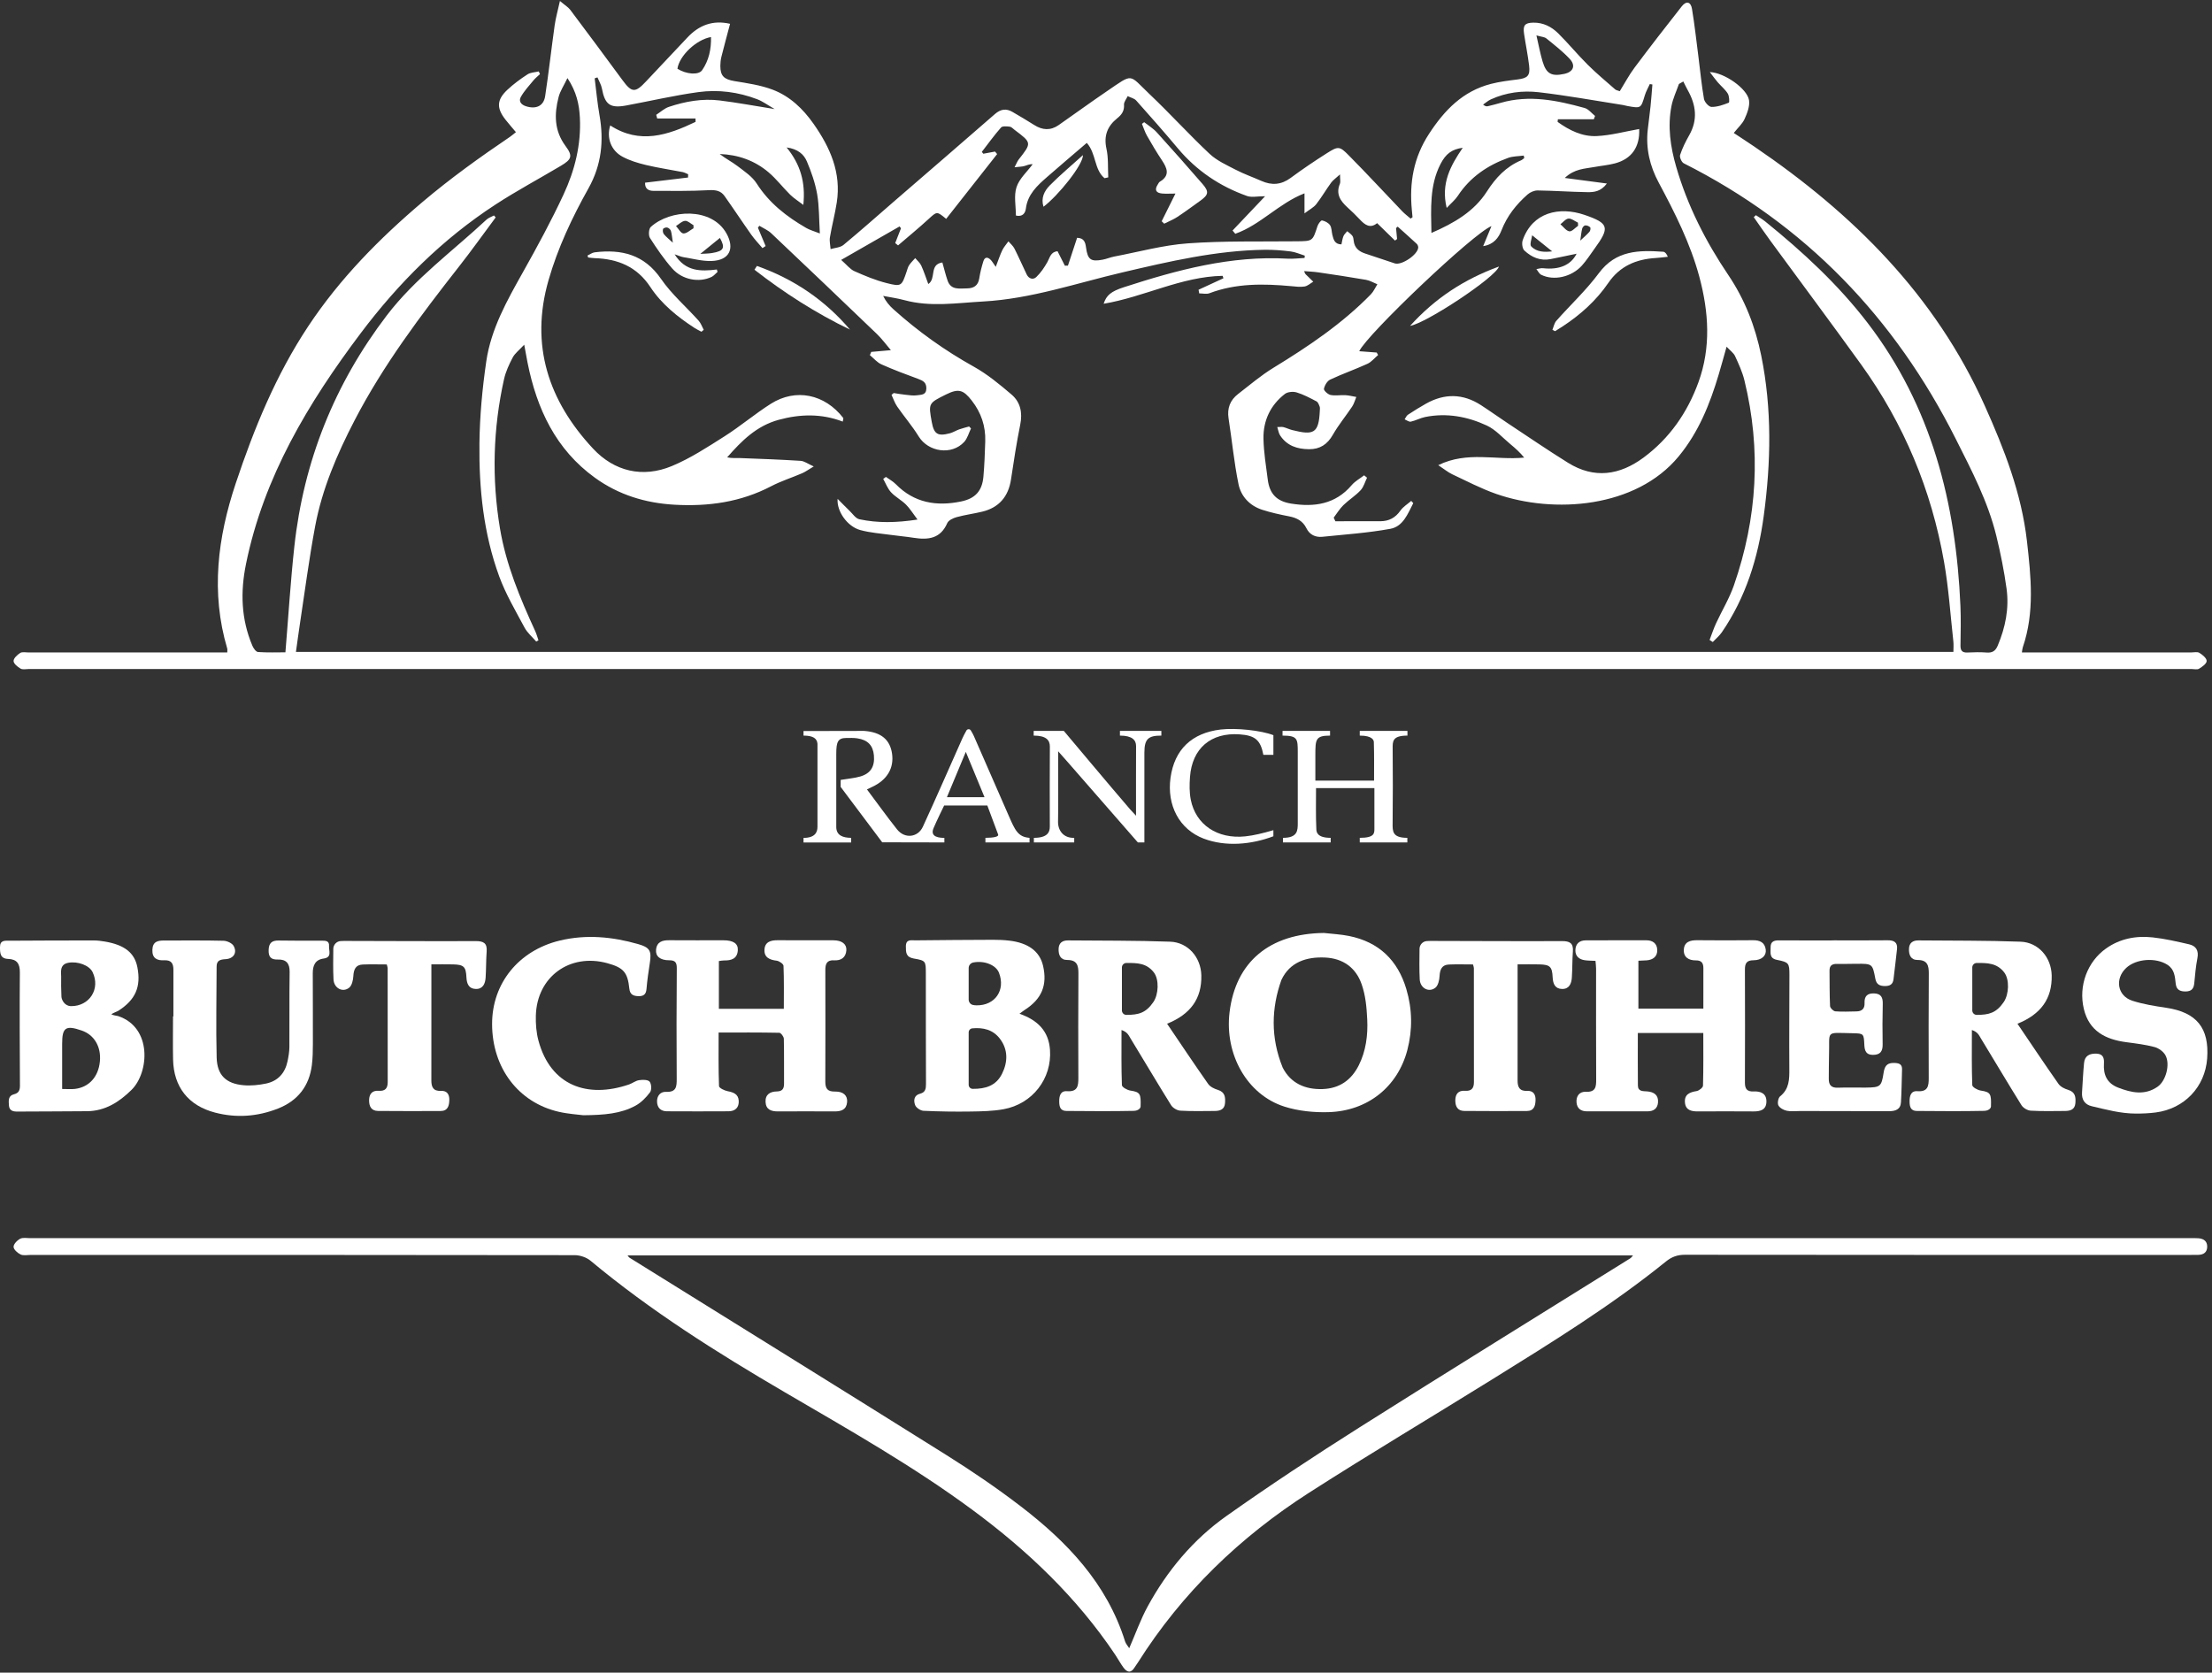
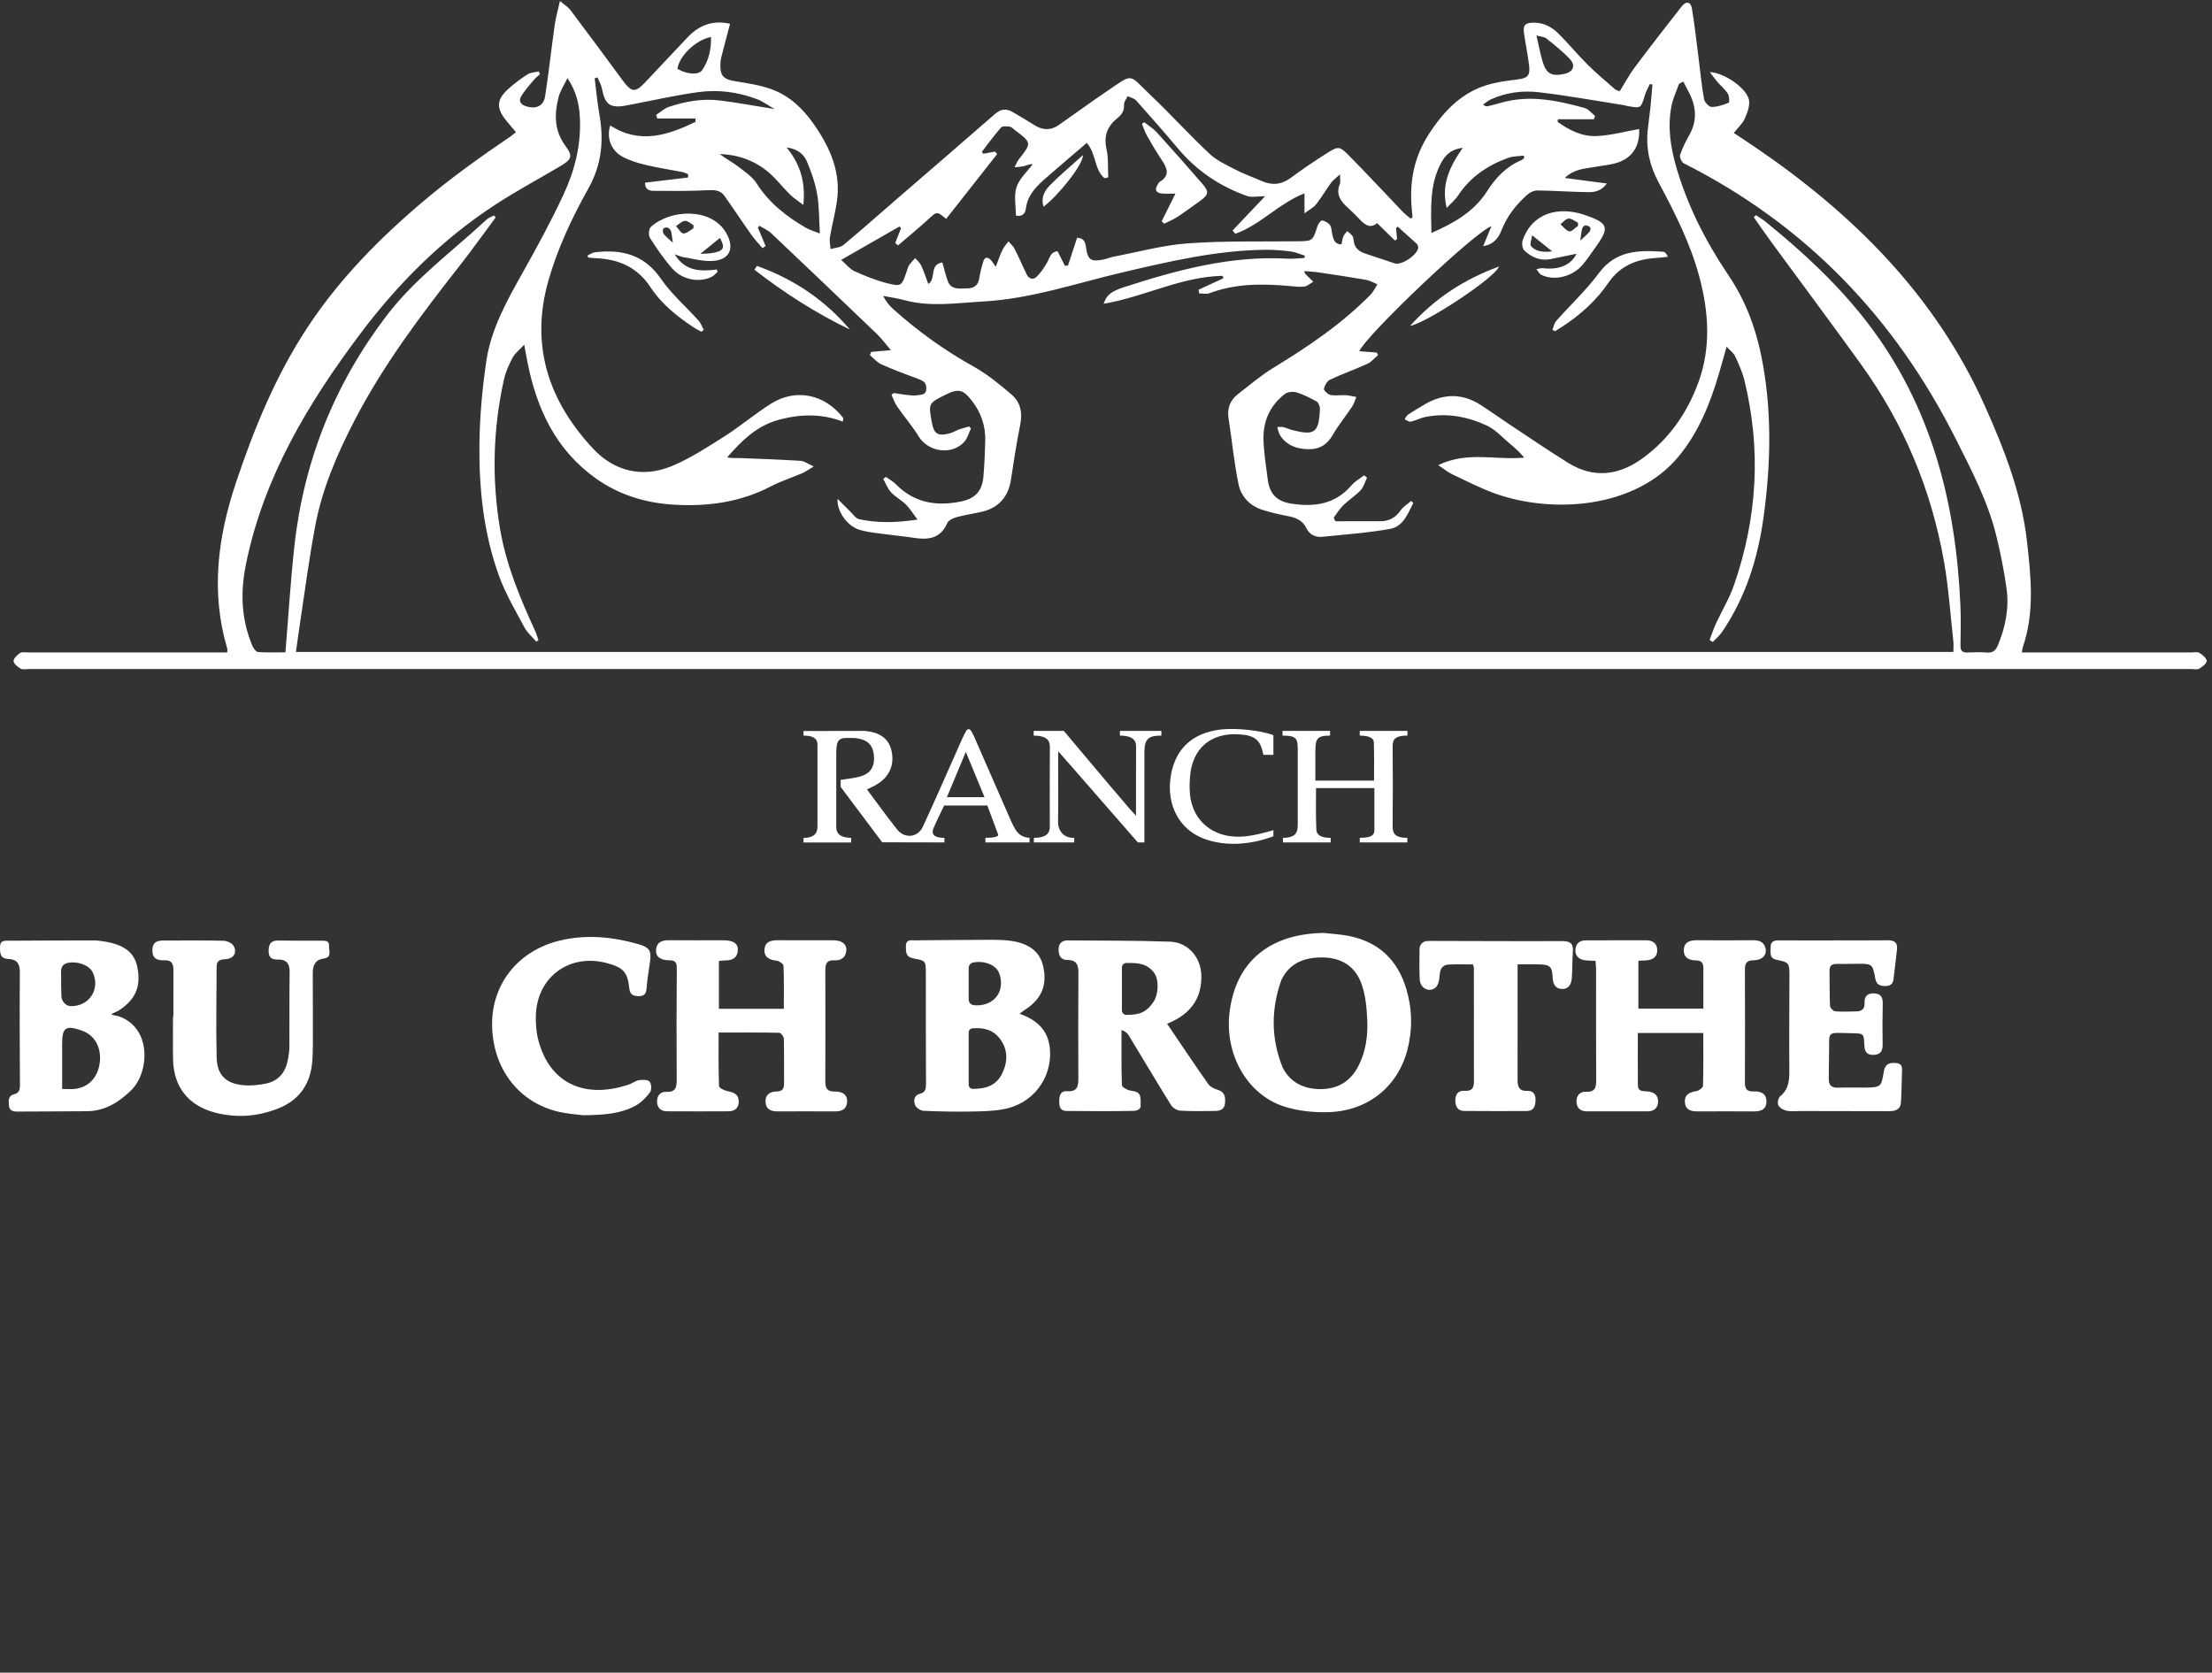
<svg xmlns="http://www.w3.org/2000/svg" width="1042" height="788" viewBox="0 0 1042 788" fill="none">
  <rect x="0" y="0" width="1042" height="788" fill="#333333" stroke="none" />
  <g clip-path="url(#clip0_1213_136)">
    <path d="M334.933 17.45C327.967 18.634 319.983 26.317 319.113 32.384C323.188 34.975 329.063 35.505 330.738 33.088C333.95 28.438 335.063 23.138 334.933 17.45ZM723.759 16.68C724.854 21.396 725.546 25.23 726.654 28.942C728.4 34.792 730.875 36.105 736.879 34.809C741.129 33.892 742.417 30.921 739.413 27.713C736.104 24.18 732.217 21.167 728.438 18.105C727.542 17.38 726.075 17.35 723.759 16.68ZM689.054 69.617C683.884 70.33 681.063 72.438 678.559 77.313C673.384 87.388 674.092 98.213 674.296 109.742C685.009 105.105 694.413 99.613 700.429 90.209C704.596 83.696 709.442 78.55 716.529 75.53C717.084 75.292 717.534 74.821 718.038 74.459C717.95 74.067 717.863 73.68 717.775 73.288C715.313 73.634 712.696 73.563 710.404 74.392C700.713 77.9 692.513 83.459 686.738 92.263C685.475 94.184 683.6 95.701 681.484 97.959C678.671 86.376 683.321 78.013 689.054 69.617ZM378.429 96.538C375.908 94.605 373.879 93.359 372.233 91.73C368.754 88.296 365.758 84.321 362.05 81.18C355.492 75.621 347.692 72.863 339.033 72.555C341.742 74.7 344.804 76.238 347.479 78.284C350.688 80.742 354.338 83.142 356.438 86.434C362.338 95.688 370.567 102.071 379.825 107.417C381.463 108.363 383.358 108.859 386.204 109.988C385.792 103.205 385.938 97.23 384.929 91.463C384.008 86.201 382.192 81.009 380.104 76.071C378.683 72.705 375.854 70.192 370.542 69.455C377.113 77.53 379.508 85.884 378.429 96.538ZM462.513 71.538C462.742 71.834 462.971 72.134 463.196 72.43C465.042 72.088 466.888 71.742 468.729 71.4C469.058 71.796 469.388 72.196 469.717 72.592C461.717 82.759 453.717 92.925 445.7 103.113C441.271 99.434 441.383 99.559 437.3 103.3C432.675 107.538 427.813 111.517 423.054 115.609C422.604 115.246 422.154 114.884 421.704 114.521C422.613 112.2 423.517 109.88 424.421 107.555C424.204 107.263 423.983 106.971 423.763 106.675C414.858 111.78 405.954 116.884 396.246 122.446C398.9 124.771 400.425 126.838 402.467 127.746C407.392 129.942 412.442 132.046 417.654 133.363C424.671 135.134 424.75 134.796 427.108 127.859C427.446 126.855 427.7 125.771 428.275 124.917C429.083 123.717 430.163 122.696 431.121 121.596C432.088 122.755 433.35 123.775 433.958 125.1C435.238 127.888 436.175 130.834 437.288 133.813C441.171 131.238 437.596 124.588 443.917 123.655C444.779 126.68 445.442 129.492 446.383 132.209C447.975 136.792 451.979 135.871 455.463 135.863C458.563 135.859 460.754 134.646 461.292 131.171C461.713 128.446 462.4 125.734 463.225 123.096C463.908 120.905 465.358 121.025 466.775 122.517C467.388 123.155 467.825 123.959 469.067 125.713C470.288 122.555 471.063 120.138 472.15 117.875C472.879 116.371 474.058 115.08 475.033 113.696C475.996 114.825 477.217 115.821 477.867 117.105C479.9 121.1 481.679 125.225 483.625 129.263C484.642 131.384 486.692 131.938 488.192 130.496C490.271 128.5 491.963 125.992 493.388 123.459C494.575 121.342 494.904 118.65 498.179 118.363C499.367 120.713 500.496 122.946 501.629 125.18C502.108 125.167 502.588 125.15 503.071 125.138C504.517 120.742 505.963 116.346 507.388 112.03C510.717 112.138 511.263 114.188 511.592 116.609C512.379 122.346 513.854 123.409 519.484 122.325C521.296 121.98 523.029 121.217 524.842 120.871C536.396 118.68 547.884 115.488 559.538 114.65C576.559 113.425 593.696 113.867 610.788 113.68C618.367 113.6 618.317 113.671 620.625 106.534C620.971 105.463 622.221 103.75 622.767 103.85C624.146 104.109 625.771 104.959 626.534 106.088C627.35 107.305 627.242 109.117 627.629 110.65C628.179 112.83 628.7 115.088 631.909 115.134C632.217 113.784 632.359 112.446 632.85 111.255C633.209 110.38 634.025 109.688 634.638 108.913C635.459 109.63 636.413 110.246 637.05 111.1C637.488 111.688 637.592 112.592 637.671 113.371C638.017 116.746 640.109 118.471 643.129 119.455C647.775 120.963 652.392 122.563 657.034 124.088C660.238 125.142 667.913 119.967 668.079 116.605C668.109 116.025 667.788 115.259 667.363 114.863C664.417 112.125 661.409 109.463 658.417 106.775C658.154 106.996 657.892 107.221 657.629 107.446C657.792 109.167 657.954 110.888 658.117 112.609C657.784 112.85 657.45 113.092 657.121 113.334C654.388 110.667 651.659 108 648.717 105.13C645.446 107.83 642.921 105.942 640.467 103.292C638.663 101.35 636.742 99.513 634.779 97.734C631.417 94.688 629.159 91.396 631.184 86.584C631.55 85.713 631.238 84.55 631.238 82.159C629.292 83.946 627.934 84.846 627.038 86.076C624.621 89.396 622.554 92.975 620.034 96.205C618.838 97.73 616.913 98.684 614.504 100.517V91.084C602.446 95.763 593.788 105.934 581.9 110.138C581.471 109.625 581.046 109.113 580.617 108.6C585.534 103.421 590.45 98.238 595.942 92.451C592.209 92.451 589.596 93.096 587.479 92.346C574.617 87.792 563.646 80.4 554.821 69.863C548.433 62.242 541.863 54.775 535.238 47.363C534.296 46.313 532.579 45.967 531.217 45.296C530.6 46.646 529.396 48.038 529.483 49.342C529.679 52.255 528.375 54.042 526.309 55.7C521.671 59.425 519.859 63.942 521.217 70.08C522.179 74.421 521.825 79.059 522.063 83.563C521.475 83.692 520.888 83.817 520.304 83.946C515.35 79.846 516.463 72.384 511.95 67.313C505.592 72.767 499.333 78.059 493.163 83.459C488.554 87.488 484.088 91.592 483.25 98.271C482.996 100.296 481.788 102.305 478.558 101.546C478.558 97.03 477.529 92.217 478.85 88.171C480.15 84.171 483.825 80.942 486.454 77.375C484.871 77.255 483.763 77.896 482.575 78.217C481.354 78.542 480.054 78.555 477.917 78.805C478.896 76.946 479.242 75.955 479.854 75.171C486.054 67.292 486.067 67.3 477.946 61.188C477.204 60.634 476.471 59.767 475.658 59.675C474.279 59.513 472.225 59.305 471.542 60.08C468.329 63.721 465.488 67.688 462.513 71.538ZM519.888 143.105C521.209 139.08 523.325 137.288 529.504 135.284C554.554 127.163 579.838 120.346 606.579 121.863C609.217 122.013 611.884 121.65 614.538 121.53C614.571 121.167 614.609 120.805 614.646 120.442C612.429 119.759 610.259 118.742 607.996 118.459C603.929 117.95 599.809 117.617 595.717 117.675C572.879 117.98 550.775 123.171 528.729 128.33C506.971 133.425 485.758 140.784 463.138 142.034C450.7 142.717 438.35 144.751 426 141.396C422.738 140.509 419.354 140.055 416.025 139.405C417.308 142.071 419 144.03 420.908 145.742C432.492 156.138 445.038 165.117 458.679 172.713C465.088 176.28 470.892 181.08 476.5 185.867C480.696 189.446 481.738 194.405 480.604 200.017C478.875 208.576 477.546 217.221 476.25 225.859C475.042 233.926 470.588 239.155 462.675 241.055C458.688 242.013 454.592 242.546 450.638 243.63C448.992 244.08 446.813 245.105 446.217 246.459C443.096 253.592 437.55 254.513 430.263 253.342C426.867 252.796 423.429 252.526 420.021 252.042C415.05 251.338 409.963 251.026 405.163 249.692C399.2 248.03 394.096 240.917 394.567 235.013C396.725 237.18 398.392 238.921 400.133 240.584C401.642 242.026 403.054 244.255 404.829 244.63C413.425 246.451 422.117 246.317 432.208 244.767C429.988 241.838 428.613 239.534 426.767 237.705C424.608 235.58 421.779 234.113 419.733 231.909C418.121 230.171 417.254 227.742 416.05 225.626C416.475 225.309 416.9 224.996 417.325 224.68C418.888 225.809 420.65 226.742 421.979 228.101C430.638 236.926 441.142 238.646 452.729 236.251C459.363 234.88 462.65 231.342 463.25 224.601C463.742 219.059 463.942 213.488 464.117 207.926C464.346 200.776 462.196 194.405 457.767 188.721C453.754 183.567 451.508 182.934 445.604 185.859C437.358 189.942 437.325 190.001 438.908 198.751C439.954 204.513 441.679 205.651 447.438 204.13C448.954 203.726 450.333 202.826 451.825 202.292C453.358 201.746 454.95 201.371 456.517 200.921C456.813 201.23 457.108 201.542 457.404 201.851C456.354 203.992 455.733 206.53 454.183 208.209C448.271 214.609 437.275 212.959 432.746 205.588C429.733 200.688 425.929 196.284 422.646 191.546C421.496 189.884 420.846 187.88 419.967 186.03C420.308 185.738 420.654 185.451 420.996 185.163C422.783 185.434 424.563 185.776 426.358 185.955C428.292 186.151 430.296 186.517 432.167 186.201C433.858 185.913 436.263 186.209 436.367 183.121C436.463 180.201 434.833 179.351 432.533 178.505C426.7 176.363 420.867 174.18 415.192 171.646C413.146 170.734 411.563 168.784 409.771 167.305C409.983 166.801 410.196 166.296 410.408 165.788C413.175 165.542 415.942 165.296 419.671 164.967C417.175 162.051 415.333 159.509 413.104 157.371C396.558 141.484 379.963 125.65 363.296 109.888C361.729 108.405 359.592 107.525 357.717 106.367C357.488 106.663 357.258 106.963 357.029 107.263C358.242 110.146 359.454 113.03 360.663 115.917C360.167 116.242 359.671 116.567 359.175 116.892C357.408 114.792 355.483 112.8 353.9 110.563C349.629 104.53 345.567 98.342 341.283 92.313C339.542 89.855 337.121 89.421 333.967 89.592C325.275 90.067 316.542 89.942 307.829 89.917C305.613 89.909 303.746 89.046 303.867 86.063C310.725 85.238 317.421 84.434 324.117 83.63C324.133 83.117 324.146 82.605 324.163 82.088C323.288 81.738 322.446 81.234 321.542 81.059C315.825 79.938 310.042 79.105 304.383 77.75C300.563 76.838 296.663 75.675 293.233 73.821C287.85 70.917 285.621 65.005 287.458 59.088C301.387 68.138 314.588 63.675 327.654 57.421C327.646 56.888 327.642 56.359 327.633 55.83H309.592C309.433 55.25 309.279 54.671 309.121 54.092C311.117 52.809 312.958 51.055 315.142 50.33C322.871 47.755 330.879 46.334 339.025 47.33C347.254 48.338 355.421 49.875 364.929 51.388C361.583 49.471 359.292 47.742 356.717 46.759C347.771 43.342 338.346 42.105 328.954 43.396C317.567 44.963 306.325 47.592 295.008 49.692C287.388 51.105 284.967 49.292 283.538 41.696C283.196 39.884 282.158 38.2 281.442 36.455C281.008 36.605 280.571 36.755 280.133 36.905C280.871 42.671 281.383 48.475 282.392 54.192C284.538 66.334 283.371 77.717 277.196 88.751C269.496 102.5 262.771 116.75 258.392 132.005C249.592 162.659 258.408 188.884 279.367 211.355C289.329 222.038 302.658 225.33 316.529 219.546C325.233 215.921 333.304 210.63 341.313 205.542C348.796 200.788 355.613 194.984 363.1 190.238C374.858 182.784 388.521 185.663 397.238 196.921C397.346 197.063 397.179 197.417 396.996 198.617C387.017 194.805 376.988 195.005 366.813 197.78C356.363 200.634 349.329 207.705 342.546 215.463C344.788 215.959 346.733 215.726 348.671 215.801C358.179 216.159 367.688 216.505 377.179 217.109C378.904 217.221 380.55 218.517 383.317 219.746C380.763 221.267 379.404 222.284 377.892 222.938C373.033 225.034 367.929 226.634 363.258 229.076C348.929 236.563 333.696 238.68 317.771 237.78C304.058 237.005 291.429 233.146 280.279 225.092C261.775 211.734 252.892 192.634 248.529 170.938C248.046 168.526 247.629 166.105 246.942 162.388C244.537 164.992 242.558 166.455 241.525 168.413C239.812 171.659 238.217 175.121 237.425 178.68C232.237 201.963 231.596 225.434 235.521 248.959C238.358 265.955 244.954 281.721 252.1 297.276C252.746 298.684 253.15 300.205 253.662 301.671C253.304 301.859 252.946 302.046 252.592 302.23C250.729 300.059 248.412 298.13 247.096 295.663C242.862 287.742 238.225 279.909 235.154 271.526C227.783 251.384 225.6 230.226 225.846 208.946C225.996 196.009 227.204 183.001 229.079 170.188C231.312 154.896 238.879 141.53 246.362 128.192C253.092 116.2 259.679 104.08 265.475 91.617C270.754 80.267 273.812 68.134 273.158 55.409C272.842 49.23 271.608 43.25 267.3 36.788C265.579 40.396 263.858 42.925 263.137 45.717C261.054 53.788 261.037 61.555 266.425 68.809C269.937 73.538 269.287 75.088 264.217 78.109C253.971 84.205 243.429 89.842 233.446 96.342C208.504 112.584 187.704 133.325 169.883 157.021C145.179 189.871 124.267 224.63 115.887 265.671C113.179 278.942 113.587 291.717 118.887 304.213C119.396 305.409 120.583 307.109 121.554 307.176C126.096 307.492 130.671 307.317 134.45 307.317C135.871 290.201 136.871 273.813 138.65 257.509C143.05 217.213 157.596 180.859 182.2 148.605C195.517 131.155 213.292 118.292 229.167 103.48C230.125 102.588 231.508 102.155 232.692 101.509C232.962 101.817 233.233 102.121 233.5 102.425C227.754 110.15 222.167 118 216.225 125.571C198.129 148.638 180.508 172.03 166.967 198.163C158.775 213.967 151.762 230.309 148.467 247.876C145.612 263.101 143.633 278.488 141.292 293.805C140.625 298.18 140.05 302.567 139.408 307.113H920.184C920.184 305.309 920.334 303.734 920.163 302.196C918.775 289.692 917.95 277.084 915.78 264.713C909.83 230.821 896.888 199.701 876.73 171.738C862.625 152.18 848.2 132.85 833.95 113.396C831.275 109.75 828.734 106.005 826.134 102.305C826.471 101.996 826.813 101.684 827.15 101.375C828.63 102.367 830.196 103.25 831.575 104.367C849.263 118.667 865.95 134.105 879.792 152.155C909.88 191.392 921.409 236.955 923.492 285.476C923.759 291.696 923.596 297.938 923.521 304.167C923.496 306.521 924.35 307.521 926.788 307.405C929.83 307.255 932.9 307.201 935.934 307.421C938.605 307.617 940.034 306.605 941.063 304.167C944.692 295.563 946.484 286.609 945.23 277.384C944.088 269.005 942.409 260.667 940.4 252.446C936.446 236.238 928.721 221.534 921.288 206.755C892.584 149.684 850.484 105.813 793.159 76.934C792.13 76.413 791.1 74.038 791.446 72.98C792.509 69.75 794.067 66.642 795.75 63.667C799.855 56.43 798.959 49.463 795.063 42.53C794.305 41.175 793.65 39.767 792.95 38.384C792.263 38.775 791.575 39.167 790.888 39.559C789.692 43.005 788.084 46.367 787.384 49.909C785.467 59.621 786.896 69.246 789.6 78.58C794.909 96.917 803.492 113.775 814.146 129.563C821.984 141.171 826.88 153.88 829.659 167.538C834.767 192.667 834.246 217.884 830.834 243.109C828.175 262.751 822.417 281.376 811.071 297.913C809.909 299.605 808.25 300.951 806.825 302.459C806.325 302.134 805.83 301.813 805.33 301.492C806.334 298.884 807.196 296.217 808.363 293.684C811.13 287.684 814.634 281.955 816.792 275.751C827.796 244.088 829.734 211.851 821.738 179.192C820.775 175.259 819.046 171.471 817.334 167.771C816.638 166.263 815.038 165.171 813.342 163.342C811.921 168.346 810.825 172.409 809.621 176.438C805.467 190.342 800.196 203.58 790.746 215.034C770.68 239.359 731.975 242.184 704.8 232.684C697.704 230.201 690.963 226.671 684.138 223.459C682.071 222.488 680.267 220.963 677.513 219.142C691.213 212.417 704.704 216.917 717.992 215.58C716.013 213.121 713.813 211.167 711.55 209.296C707.884 206.271 704.579 202.43 700.4 200.484C691.271 196.234 681.475 194.413 671.35 196.455C669.042 196.921 666.892 198.142 664.588 198.646C663.734 198.83 662.65 197.951 661.671 197.559C662.179 196.821 662.534 195.851 663.229 195.392C665.984 193.571 668.796 191.826 671.675 190.205C680.425 185.267 689.121 185.367 697.604 190.846C701.834 193.58 705.925 196.53 710.121 199.309C719.604 205.584 728.992 212.009 738.642 218.017C750.963 225.688 762.959 223.909 774.213 215.58C786.496 206.484 794.892 194.338 800.071 180.109C806.055 163.684 804.946 146.976 800.505 130.413C796.292 114.713 788.996 100.28 781.363 86.03C777.171 78.213 775.23 69.988 776.196 61.138C776.596 57.45 777.129 53.78 777.513 50.092C777.867 46.667 778.1 43.234 778.388 39.809C777.98 39.738 777.571 39.671 777.167 39.6C776.367 41.38 775.363 43.092 774.813 44.942C772.98 51.055 773.042 51.08 766.767 49.975C765.988 49.838 765.225 49.58 764.442 49.459C751.246 47.4 738.092 44.988 724.834 43.45C717.196 42.567 709.45 43.542 702.267 46.834C700.954 47.434 699.838 48.455 698.629 49.284C699.604 50.063 700.25 50.18 700.838 50.042C702.896 49.555 704.946 49.025 706.975 48.438C720.417 44.55 733.484 47.292 746.438 50.867C748.288 51.38 749.742 53.33 751.375 54.617C751.184 55.134 750.992 55.655 750.804 56.175H733.863C733.821 56.592 733.779 57.009 733.738 57.425C739.225 61.375 745.354 64.434 752.175 64.105C758.875 63.775 765.504 61.95 772.163 60.78C772.55 69.221 768.625 74.909 760.684 76.988C757.496 77.821 754.163 78.1 750.913 78.701C746.454 79.525 741.679 79.488 737.117 83.834C744.163 84.763 750.229 85.567 756.95 86.455C754.1 90.271 750.85 90.576 747.759 90.525C739.942 90.4 732.134 89.834 724.321 89.725C722.734 89.705 720.809 90.55 719.588 91.621C714.275 96.305 709.954 101.709 707.321 108.467C705.963 111.95 703.738 115.163 698.667 115.959C700.067 112.588 701.225 109.788 702.579 106.525C694.225 109.73 643.829 157.646 640.296 165.463C643.088 165.676 645.804 165.884 648.521 166.088C648.742 166.48 648.959 166.867 649.175 167.259C647.513 168.663 646.059 170.517 644.15 171.392C638.379 174.034 632.35 176.13 626.609 178.83C625.192 179.496 623.988 181.559 623.667 183.176C623.513 183.955 625.513 185.813 626.763 186.071C629.004 186.538 631.421 186.042 633.754 186.171C635.484 186.271 637.196 186.721 638.917 187.017C638.279 188.526 637.859 190.18 636.967 191.521C633.992 196.001 630.517 200.176 627.863 204.83C625.275 209.363 621.792 211.659 616.667 211.626C611.075 211.592 606.179 210.001 602.979 205.063C602.329 204.063 602.179 202.734 601.679 201.188C603.029 201.188 603.85 201.03 604.584 201.221C605.984 201.584 607.304 202.246 608.709 202.601C618.796 205.163 621.254 204.192 621.717 193.526C621.746 192.863 621.871 192.134 621.646 191.551C621.304 190.655 620.896 189.476 620.163 189.092C617.125 187.505 614.05 185.851 610.792 184.867C609.129 184.367 606.554 184.592 605.254 185.601C598.446 190.876 595.021 198.167 595.179 206.676C595.304 213.134 596.388 219.588 597.213 226.026C598.067 232.663 601.438 236.167 608.171 237.246C619.071 238.992 629.046 237.609 636.754 228.534C638.329 226.68 640.634 225.446 642.6 223.926C643.054 224.301 643.513 224.68 643.967 225.059C642.984 227.055 642.388 229.417 640.934 230.971C638.509 233.559 635.392 235.484 632.838 237.971C631.075 239.692 629.771 241.888 628.259 243.871C628.521 244.434 628.788 245.001 629.05 245.567C636.134 245.567 643.217 245.596 650.3 245.555C654.275 245.534 657.329 243.934 659.684 240.555C660.954 238.73 663.059 237.484 664.788 235.976C665.104 236.334 665.421 236.688 665.738 237.042C663.179 242.001 660.988 248.034 654.925 249.138C644.396 251.059 633.646 251.792 622.971 252.884C619.692 253.221 616.938 251.967 615.409 248.851C613.725 245.421 610.871 243.959 607.263 243.259C602.979 242.426 598.688 241.488 594.546 240.146C588.696 238.251 584.609 233.855 583.425 228.121C581.325 217.905 580.354 207.463 578.742 197.142C577.983 192.301 579.488 188.488 583.259 185.588C588.717 181.384 593.996 176.859 599.85 173.284C616.3 163.226 632.225 152.538 645.759 138.667C647.046 137.346 647.817 135.517 648.829 133.925C647.054 133.209 645.338 132.155 643.492 131.834C636.063 130.538 628.596 129.43 621.134 128.33C618.896 128 616.625 127.917 614.367 127.721C614.634 128.955 615.125 129.296 615.559 129.709C616.596 130.692 617.604 131.705 618.629 132.705C617.271 133.496 615.984 134.734 614.534 134.971C612.484 135.309 610.304 135 608.196 134.809C595.171 133.613 582.254 133.409 569.725 138.146C568.313 138.68 566.521 138.217 564.909 138.217C564.804 137.646 564.704 137.075 564.6 136.5C568.509 134.7 572.417 132.9 576.321 131.096C576.196 130.713 576.071 130.33 575.942 129.946C556.492 130.305 538.992 139.892 519.888 143.105ZM952.442 307.371H957.334C982.271 307.371 1007.21 307.371 1032.15 307.376C1033.47 307.38 1035.08 306.963 1036.05 307.563C1037.53 308.463 1039.5 310.092 1039.49 311.396C1039.48 312.655 1037.38 314.146 1035.89 315.046C1035.02 315.58 1033.56 315.18 1032.37 315.18H13.625C12.3 315.18 10.721 315.576 9.712 315.001C8.3 314.196 6.425 312.667 6.4 311.413C6.371 310.134 8.137 308.492 9.508 307.621C10.471 307.009 12.083 307.38 13.408 307.38C42.987 307.371 72.571 307.371 102.15 307.371H107.058C107.058 306.496 107.175 305.98 107.042 305.534C99.212 279.159 102.55 253.18 111.017 227.805C119.654 201.909 129.979 176.659 145.2 153.705C160.067 131.275 178.658 112.421 199.125 95.08C212.221 83.984 226.071 74.059 240.225 64.471C241.092 63.88 241.879 63.171 243.033 62.259C241.367 60.267 239.742 58.417 238.208 56.488C233.821 50.959 233.933 47.034 239.054 42.259C241.942 39.567 245.171 37.188 248.487 35.038C249.942 34.096 251.996 34.084 253.779 33.65C253.975 34.071 254.171 34.492 254.367 34.913C253.317 35.909 252.158 36.817 251.246 37.925C249.187 40.421 246.946 42.842 245.367 45.63C244.217 47.659 245.392 49.296 247.787 50.063C252.45 51.55 256.083 50 256.8 45.321C258.496 34.209 259.721 23.03 261.287 11.9C261.775 8.446 262.75 5.063 263.762 0.463C266.062 2.413 267.654 3.334 268.667 4.684C276.937 15.684 285.133 26.742 293.283 37.83C297.629 43.742 299.246 43.817 304.371 38.313C310.783 31.43 317.317 24.655 323.725 17.767C329.225 11.863 335.771 9.334 343.913 11.217C342.546 16.375 341.138 21.534 339.838 26.721C339.488 28.121 339.329 29.6 339.325 31.042C339.317 35.846 341.158 37.4 345.942 38.196C352.038 39.209 358.308 40.084 364.025 42.267C372.088 45.35 378.229 51.192 383.254 58.355C391.108 69.559 396.363 81.405 394.167 95.446C393.308 100.93 391.875 106.325 390.95 111.8C390.65 113.584 391.138 115.5 391.267 117.355C393.313 116.73 395.808 116.65 397.329 115.392C405.504 108.634 413.421 101.571 421.446 94.63C437.188 81.009 452.971 67.438 468.654 53.75C471.346 51.4 473.954 50.975 476.958 52.734C480.388 54.746 483.825 56.742 487.175 58.88C491.042 61.355 494.875 61.592 498.683 58.938C506.296 53.634 513.788 48.163 521.459 42.95C534.134 34.334 531.542 34.88 541.579 44.409C551.2 53.534 560.117 63.396 569.784 72.463C573.238 75.705 577.875 77.775 582.171 80.005C586.033 82.009 590.188 83.455 594.175 85.225C599.071 87.4 603.534 87.105 607.984 83.821C613.525 79.73 619.242 75.859 625.059 72.175C630.363 68.821 630.988 68.775 635.321 73.155C643.9 81.817 652.175 90.788 660.609 99.592C661.796 100.83 663.2 101.859 664.5 102.984C664.8 102.771 665.096 102.559 665.392 102.346C665.288 101.225 665.184 100.105 665.079 98.984C663.85 86.13 665.842 74.296 673.159 63.067C680.488 51.83 689.096 42.938 702.359 39.521C706.438 38.471 710.675 37.955 714.871 37.43C719.667 36.83 720.9 35.638 720.3 30.755C719.688 25.763 718.663 20.825 717.929 15.846C717.346 11.888 718.363 10.738 722.284 10.667C726.954 10.584 730.879 12.592 734.038 15.73C738.83 20.484 743.134 25.73 747.921 30.492C752.025 34.575 756.5 38.284 760.854 42.113C761.309 42.517 762.05 42.596 763.021 42.967C765.346 39.225 767.375 35.355 769.959 31.9C777.246 22.159 784.688 12.534 792.225 2.984C794.346 0.3 796.479 0.792 797.034 4.146C798.284 11.713 799.125 19.346 800.1 26.955C800.942 33.517 801.55 40.121 802.696 46.63C802.959 48.113 804.988 50.355 806.23 50.371C808.959 50.405 811.775 49.421 814.367 48.38C814.767 48.217 814.617 45.242 813.896 44.084C812.667 42.109 810.738 40.58 809.192 38.788C808.005 37.413 806.95 35.921 805.434 33.955C812.309 34.209 823.005 41.746 823.896 47.159C824.355 49.942 823.075 53.255 821.842 55.996C820.8 58.317 818.696 60.159 816.721 62.642C820.142 64.909 823.342 66.984 826.496 69.13C872.892 100.688 911.617 139.067 934.95 191.117C944.134 211.601 952.271 232.43 954.83 254.942C956.73 271.68 958.513 288.467 952.875 304.938C952.667 305.538 952.642 306.196 952.442 307.371Z" fill="white" />
-     <path d="M295.596 591.426C296.075 591.988 296.259 592.342 296.55 592.521C346.275 623.467 396.075 654.296 445.696 685.409C457.696 692.934 469.467 700.934 480.705 709.542C502.696 726.384 521.426 745.967 529.992 773.297C530.342 774.405 531.23 775.347 531.942 776.488C534.963 769.572 537.305 762.909 540.646 756.788C549.859 739.926 562.067 725.297 577.713 714.222C598.251 699.688 619.292 685.817 640.559 672.363C682.888 645.588 725.522 619.292 768.017 592.78C768.455 592.505 768.747 591.996 769.267 591.426H295.596ZM523.138 583.305H1031.31C1032.77 583.305 1034.23 583.234 1035.68 583.363C1038.07 583.571 1039.76 584.709 1039.74 587.334C1039.71 589.942 1038.11 591.092 1035.63 591.176C1034.31 591.221 1032.98 591.209 1031.66 591.209C952.33 591.213 873.009 591.234 793.688 591.138C790.13 591.134 787.459 592.13 784.73 594.338C759.001 615.146 730.884 632.467 702.851 649.884C674.159 667.713 645.113 684.984 616.684 703.217C584.151 724.08 556.763 750.397 536.013 783.263C535.517 784.047 534.934 784.776 534.451 785.563C532.717 788.405 530.88 787.867 529.217 785.601C527.813 783.68 526.688 781.563 525.359 779.584C507.28 752.58 484.134 730.567 458.134 711.359C430.034 690.601 399.667 673.442 369.588 655.846C337.746 637.221 306.592 617.613 278.167 593.934C276.25 592.338 273.213 591.326 270.696 591.321C185.271 591.188 99.846 591.213 14.425 591.209C12.834 591.209 11.021 591.621 9.713 591.001C8.279 590.317 6.425 588.676 6.396 587.413C6.363 586.121 8.083 584.342 9.479 583.596C10.733 582.921 12.584 583.309 14.175 583.309C183.829 583.305 353.484 583.305 523.138 583.305Z" fill="white" />
    <path d="M316.959 114.346C316.571 111.788 316.484 110.229 316.042 108.775C315.842 108.113 315.017 107.375 314.334 107.192C313.738 107.029 312.5 107.446 312.346 107.884C312.105 108.584 312.259 109.729 312.721 110.3C313.755 111.571 315.084 112.6 316.959 114.346ZM339.125 112.092C336.184 114.488 333.167 116.942 329.896 119.6C331.688 119.484 333.567 119.509 335.396 119.209C341.046 118.279 341.717 116.754 339.125 112.092ZM326.68 107.542C326.684 107.059 326.688 106.579 326.688 106.1C325.359 105.354 323.975 103.938 322.717 104.042C321.234 104.167 319.859 105.613 318.438 106.484C319.596 107.729 320.696 109.904 321.93 109.979C323.455 110.075 325.092 108.434 326.68 107.542ZM317.8 119.804C322.88 128.004 330.13 127.904 337.684 126.963C337.792 127.338 337.9 127.709 338.009 128.079C337.08 128.884 336.271 129.946 335.205 130.459C329.325 133.279 321.375 131.846 316.675 126.504C312.763 122.05 309.371 117.1 306.175 112.096C305.4 110.884 305.592 107.809 306.559 106.921C315.705 98.563 335.238 97.546 342.2 109.946C346.225 117.113 343.642 122.671 335.196 122.954C330.796 123.104 326.342 121.854 321.925 121.15C320.8 120.967 319.725 120.446 317.8 119.804Z" fill="white" />
    <path d="M744.413 113.354C746.209 111.659 747.596 110.504 748.763 109.163C749.171 108.692 749.388 107.434 749.076 107.096C748.555 106.525 747.53 106.142 746.746 106.184C746.23 106.213 745.476 107.054 745.321 107.659C744.913 109.263 744.776 110.934 744.413 113.354ZM721.738 110.846C721.551 112.517 720.471 115.192 721.296 116.063C723.98 118.884 727.771 118.809 731.176 118.421C728.242 116.071 725.28 113.692 721.738 110.846ZM743.384 106.371C743.363 105.875 743.342 105.384 743.321 104.888C741.838 104.192 740.305 102.871 738.884 102.979C737.546 103.079 736.326 104.692 735.059 105.642C736.451 106.829 737.721 108.725 739.267 108.979C740.463 109.179 741.996 107.317 743.384 106.371ZM742.676 119.521C738.592 120.371 734.501 121.275 730.392 122.071C725.559 123.013 721.442 121.184 718.071 118.017C717.105 117.109 716.801 114.592 717.284 113.196C721.913 99.9 734.613 97.221 746.363 101.217C758.063 105.2 758.355 107.225 751.121 117.175C749.176 119.85 747.384 122.667 745.184 125.113C740.292 130.55 731.884 132.4 726.001 129.438C725.038 128.954 724.48 127.679 723.734 126.771C724.796 126.621 725.888 126.246 726.921 126.363C734.521 127.217 740.076 124.842 742.676 119.521Z" fill="white" />
    <path d="M731.292 155.371C731.888 153.942 732.163 152.229 733.134 151.134C739.788 143.613 747.23 136.696 753.184 128.671C761.209 117.854 772.071 117.804 783.534 118.608C784.35 118.667 785.105 119.604 785.659 120.971C783.734 121.171 781.813 121.438 779.884 121.554C770.684 122.125 763.038 125.363 757.605 133.308C751.934 141.6 744.538 148.229 736.15 153.746C734.963 154.529 733.738 155.267 732.534 156.025C732.117 155.809 731.704 155.588 731.292 155.371Z" fill="white" />
    <path d="M276.755 120.379C277.888 119.859 278.98 119.009 280.155 118.867C292.809 117.338 303.472 119.892 311.367 131.363C316.334 138.588 323.205 144.496 329.113 151.092C330.176 152.275 330.713 153.929 331.492 155.363C331.138 155.675 330.784 155.984 330.43 156.292C329.363 155.713 328.251 155.2 327.234 154.542C319.172 149.296 311.663 143.275 306.363 135.225C300.009 125.579 291.001 121.963 280.063 121.613C279.063 121.579 278.063 121.417 277.063 121.313C276.959 121 276.859 120.688 276.755 120.379Z" fill="white" />
    <path d="M356.559 125.288C373.759 131.367 388.463 141.23 400.409 155.288C384.334 147.534 369.425 137.988 355.4 127.076C355.788 126.48 356.175 125.884 356.559 125.288Z" fill="white" />
    <path d="M664.238 153.526C676.088 140.463 689.672 131.576 706.109 125.567C704.505 130.688 671.809 152.272 664.238 153.526Z" fill="white" />
    <path d="M547.229 104.233C549.275 100.117 551.321 96 553.709 91.196C551.071 91.196 549.234 91.333 547.421 91.167C544.488 90.892 543.759 89.396 545.404 86.879C545.692 86.438 545.925 85.867 546.346 85.617C551.304 82.654 549.813 79.221 547.321 75.475C544.829 71.733 542.529 67.862 540.313 63.958C539.317 62.204 538.713 60.225 537.934 58.35C538.284 58.087 538.634 57.825 538.984 57.562C540.975 59.146 543.229 60.492 544.917 62.35C552.209 70.379 559.392 78.508 566.496 86.708C569.65 90.35 569.317 91.8 565.304 94.654C561.75 97.183 558.25 99.804 554.604 102.2C552.679 103.463 550.488 104.329 548.417 105.375C548.021 104.996 547.625 104.617 547.229 104.233Z" fill="white" />
    <path d="M510.147 73.067C510.247 77.572 498.572 92.088 491.559 97.397C490.259 93.33 491.955 89.938 494.505 87.359C499.276 82.53 504.513 78.163 510.147 73.067Z" fill="white" />
    <path d="M663.001 346.55V344.338H640.538C640.538 346.55 640.546 346.155 640.538 346.55C646.651 346.55 647.142 348.834 647.167 349.575C647.363 355.596 647.276 361.621 647.276 367.75H619.621C619.621 363.571 619.609 359.638 619.621 355.7C619.646 348.409 619.634 346.55 626.551 346.55C626.551 346.096 626.546 345.142 626.542 344.338H604.163V346.55C611.384 346.55 611.309 348.242 611.33 354.346C611.363 365.48 611.313 376.609 611.334 387.738C611.342 391.246 611.288 394.713 604.359 394.713C604.359 395.413 604.351 396.88 604.351 396.88H626.838V394.713C620.255 394.713 620.142 391.788 620.088 390.709C619.784 384.288 619.938 377.846 619.938 371.292H647.43C647.43 377.842 647.421 384.046 647.434 390.255C647.438 392.509 647.588 394.713 640.546 394.713H640.538V396.88H662.951V394.713C655.842 394.713 655.972 391.63 656.022 387.7C656.159 376.042 656.138 364.384 656.038 352.721C656.009 349.25 655.88 346.55 663.001 346.55Z" fill="white" />
    <path d="M446.063 375.559C449.05 368.392 451.842 361.7 454.963 354.221C458.054 361.709 460.829 368.434 463.771 375.559H446.063ZM484.979 394.713C479.513 394.317 478.129 391.063 475.113 384.159C469.658 371.667 464.213 359.171 458.729 346.692C458.375 345.888 457.921 345.125 457.329 344.125C456.854 343.325 455.683 343.35 455.238 344.171C454.467 345.588 453.858 346.688 453.35 347.834C447.138 361.729 441.096 375.696 434.717 389.513C432.417 394.5 426.233 395.342 422.579 390.738C417.725 384.629 413.175 378.275 408.392 371.892C409.438 371.392 410.146 371.05 410.858 370.717C417.933 367.417 421.238 361.825 420.196 354.929C419.238 348.554 415.179 344.925 407.063 344.338C397.654 344.338 387.913 344.371 378.512 344.4V346.55C383.187 346.55 384.871 347.979 385.087 350.409V385.521C385.083 386.859 385.087 388.196 385.083 389.529C385.075 392.109 383.937 394.713 378.512 394.746C378.512 395.088 378.504 396.446 378.512 396.909H400.946C400.946 396.909 400.921 395.038 400.925 394.713C397.092 394.667 394.054 393.621 393.937 389.779V355.217C393.937 349.434 394.704 347.679 398.696 347.663C400.412 347.659 402.163 347.579 403.85 347.838C408.804 348.588 411.254 351.188 411.671 355.884C412.138 361.113 410.146 364.404 405.196 365.825C402.454 366.613 399.55 366.829 396.008 367.421C396.025 369.071 396.008 370.725 396.008 370.725L415.579 396.817L444.863 396.879C444.863 396.879 444.879 395.221 444.863 394.734C442.733 394.713 437.954 394.492 439.742 390.192C441.058 387.017 444.758 379.475 444.758 379.475H465.096C465.096 379.475 468.604 388.775 470.208 393.184C470.517 394.121 468.283 394.713 464.196 394.713C464.2 395.784 464.2 396.879 464.2 396.879H484.983C484.983 396.3 484.963 395.15 484.979 394.713Z" fill="white" />
    <path d="M527.563 346.55C533.317 346.55 535.188 348.663 535.167 351.488C535.105 362.084 535.146 372.68 535.146 384.296C533.767 382.809 533.046 382.084 532.38 381.313C523.976 371.584 501.138 344.338 501.138 344.338H486.934C486.934 344.338 486.951 345.555 486.93 346.55C492.801 346.55 494.576 348.688 494.555 351.696C494.471 364.288 494.496 376.88 494.53 389.471C494.538 392.192 493.276 394.713 487.026 394.713V396.88H506.026V394.713C500.98 394.905 498.334 391.242 498.409 387.113C498.576 378.238 498.459 369.355 498.459 360.475V353.934C500.513 356.25 501.834 357.721 503.134 359.217C513.392 371.021 536.009 396.88 536.009 396.88H539.08C539.08 396.88 539.063 368.546 539.084 354.509C539.092 348.013 541.03 346.55 547.08 346.55V344.338H527.563C527.559 345.188 527.559 345.188 527.563 346.55Z" fill="white" />
    <path d="M575.034 343.684C561.388 345.301 553.247 353.122 551.401 366.388C549.588 379.393 555.543 390.718 567.005 395.076C577.384 399.022 589.497 397.897 599.851 393.976V391.101C595.03 392.518 590.58 393.605 586.589 394.022C573.43 395.384 563.272 388.509 560.934 376.751C560.251 373.301 560.305 369.618 560.564 366.08C561.534 352.568 570.422 345.009 583.93 345.963C591.284 346.48 593.809 348.659 595.13 355.618C596.651 355.613 598.168 355.613 599.855 355.613V346.347C594.089 344.101 582.159 342.838 575.034 343.684Z" fill="white" />
    <path d="M802.393 475.167C802.393 468.588 802.368 462.363 802.405 456.138C802.422 453.717 801.505 452.422 798.905 452.447C795.522 452.484 792.984 450.988 793.197 447.367C793.409 443.692 796.218 442.909 799.518 442.947C808.268 443.042 817.022 443.034 825.776 442.951C828.984 442.922 831.313 443.93 831.78 447.338C832.172 450.197 829.884 452.376 826.043 452.384C822.805 452.392 821.968 453.826 821.976 456.734C822.038 474.501 822.047 492.267 821.972 510.034C821.959 513.084 823.072 514.347 826.18 514.201C829.426 514.047 832.155 515.151 832.105 518.988C832.051 522.838 829.338 523.622 826.047 523.601C817.293 523.542 808.538 523.547 799.788 523.597C796.718 523.613 794.038 523.013 793.722 519.409C793.393 515.609 795.922 514.555 799.193 514.022C800.359 513.834 802.201 512.38 802.23 511.459C802.468 503.28 802.368 495.092 802.368 486.659H771.526C771.526 495.022 771.472 503.205 771.559 511.392C771.588 514.301 773.984 514.009 775.938 514.172C779.155 514.438 781.318 515.872 781.038 519.405C780.813 522.263 778.913 523.551 776.159 523.559C766.609 523.584 757.059 523.584 747.513 523.559C744.755 523.551 742.901 522.255 742.655 519.384C742.388 516.326 744.101 514.222 746.976 514.355C751.709 514.58 751.93 512.026 751.905 508.426C751.805 491.055 751.876 473.688 751.863 456.322C751.863 455.163 751.688 454.009 751.58 452.676C749.709 452.576 748.122 452.597 746.568 452.376C743.884 451.997 742.063 450.48 742.109 447.672C742.159 444.709 743.955 443.03 746.947 443.013C756.493 442.959 766.043 442.992 775.593 442.984C778.601 442.98 780.543 444.53 780.672 447.43C780.809 450.576 778.759 452.192 775.668 452.43C774.484 452.522 773.301 452.547 771.797 452.613V475.167H802.393Z" fill="white" />
    <path d="M338.642 452.755V475.276H369.234C369.234 468.422 369.359 461.705 369.084 455.005C369.05 454.118 367.059 452.735 365.85 452.589C362.546 452.185 359.93 451.08 360.117 447.41C360.309 443.705 363.096 442.918 366.388 442.951C375.138 443.035 383.888 442.955 392.642 442.989C396.555 443.005 398.892 444.755 398.692 447.68C398.455 451.089 396.2 452.605 393.005 452.414C389.442 452.197 388.784 454.126 388.792 457.064C388.83 474.56 388.846 492.055 388.78 509.551C388.767 512.83 389.792 514.322 393.371 514.247C397.325 514.164 399.334 516.189 399.042 519.255C398.7 522.855 396.221 523.614 393.1 523.597C384.217 523.547 375.334 523.551 366.45 523.593C363.296 523.61 360.8 522.751 360.63 519.151C360.459 515.568 362.834 514.235 365.988 514.189C368.663 514.147 369.355 512.751 369.338 510.401C369.292 503.376 369.413 496.347 369.234 489.326C369.209 488.343 367.867 486.572 367.109 486.555C357.721 486.364 348.33 486.43 338.517 486.43C338.517 495.064 338.392 503.38 338.705 511.68C338.738 512.56 341.259 513.785 342.771 514.072C345.505 514.597 347.78 515.435 347.984 518.514C348.2 521.726 346.38 523.518 343.192 523.539C333.513 523.605 323.834 523.58 314.155 523.539C311.305 523.53 309.646 521.914 309.517 519.143C309.388 516.36 311 514.26 313.734 514.38C318.588 514.593 318.804 511.985 318.775 508.205C318.642 490.843 318.692 473.476 318.813 456.114C318.829 453.368 318.021 452.385 315.213 452.393C310.963 452.405 308.742 450.497 309.046 447.422C309.417 443.655 312.05 442.926 315.321 442.955C323.805 443.026 332.292 442.972 340.775 442.98C345.455 442.989 347.767 444.518 347.563 447.697C347.305 451.693 344.505 452.535 341.105 452.476C340.346 452.464 339.584 452.643 338.642 452.755Z" fill="white" />
-     <path d="M929.076 476.018C929.076 477.176 930.014 478.126 931.172 478.122C936.968 478.114 940.372 477.222 943.901 472.063C946.376 468.443 946.676 461.405 944.109 458.105C940.68 453.688 936.226 453.626 931.164 453.672C930.009 453.684 929.076 454.622 929.076 455.772V476.018ZM950.359 482.297C957.018 492.118 963.247 501.468 969.705 510.655C970.655 512.009 972.597 512.947 974.272 513.451C977.676 514.484 977.859 516.959 977.643 519.73C977.414 522.655 975.326 523.372 972.88 523.389C967.443 523.43 961.997 523.568 956.58 523.247C955.059 523.155 953.051 521.959 952.243 520.659C945.73 510.214 939.48 499.597 933.064 489.088C932.172 487.63 931.684 486.226 928.889 485.251C928.889 495.097 928.764 502.697 929.072 511.226C929.101 512.151 931.53 513.539 932.997 513.764C937.739 514.489 938.072 515.289 937.872 521.409C937.58 522.726 935.959 523.314 934.755 523.339C924.155 523.568 913.547 523.455 902.939 523.384C900.101 523.368 899.572 521.439 899.543 519.043C899.505 516.359 900.093 513.843 903.209 514.072C908.114 514.434 908.576 511.714 908.559 507.955C908.493 491.522 908.476 475.088 908.589 458.651C908.614 454.809 907.934 452.247 903.293 452.255C900.084 452.259 899.155 449.809 899.255 446.988C899.355 444.18 901.084 443.013 903.714 443.038C919.751 443.184 935.797 443.055 951.818 443.638C960.234 443.943 966.305 451.03 966.489 459.534C966.726 470.459 961.422 477.83 950.359 482.297Z" fill="white" />
    <path d="M528.496 476.018C528.496 477.176 529.433 478.126 530.592 478.122C536.388 478.114 539.792 477.222 543.321 472.063C545.796 468.443 546.096 461.405 543.529 458.105C540.096 453.688 535.642 453.626 530.583 453.672C529.429 453.684 528.496 454.622 528.496 455.772V476.018ZM549.779 482.297C556.438 492.118 562.667 501.468 569.125 510.655C570.075 512.009 572.017 512.947 573.692 513.451C577.096 514.484 577.283 516.959 577.063 519.73C576.833 522.655 574.746 523.372 572.3 523.389C566.863 523.43 561.417 523.568 556 523.247C554.479 523.155 552.471 521.959 551.663 520.659C545.15 510.214 538.9 499.597 532.483 489.088C531.592 487.63 531.104 486.226 528.308 485.251C528.308 495.097 528.188 502.697 528.492 511.226C528.521 512.151 530.954 513.539 532.417 513.764C537.158 514.489 537.492 515.289 537.292 521.409C537 522.726 535.379 523.314 534.171 523.339C523.575 523.568 512.967 523.455 502.363 523.384C499.521 523.368 498.996 521.439 498.963 519.043C498.925 516.359 499.513 513.843 502.629 514.072C507.533 514.434 507.996 511.714 507.979 507.955C507.913 491.522 507.896 475.088 508.008 458.651C508.033 454.809 507.354 452.247 502.713 452.255C499.504 452.259 498.575 449.809 498.675 446.988C498.775 444.18 500.504 443.013 503.133 443.038C519.171 443.184 535.213 443.055 551.238 443.638C559.654 443.943 565.725 451.03 565.908 459.534C566.146 470.459 560.842 477.83 549.779 482.297Z" fill="white" />
    <path d="M28.938 469.496C28.996 471.088 30.479 473.971 33.446 474.001C42.154 474.088 47.417 465.863 43.613 457.967C42.084 454.788 36.579 452.721 32.088 453.592C27.909 454.409 28.846 458.267 28.808 460.121C28.738 463.209 28.808 465.959 28.938 469.496ZM29.275 513.03C31.854 513.03 33.588 513.201 35.283 513.001C41.954 512.209 46.363 507.301 47.054 500.055C47.713 493.155 44.425 487.551 38.525 485.505C30.938 482.876 29.263 484.026 29.275 491.809C29.284 498.788 29.275 505.763 29.275 513.03ZM52.429 477.826C53.325 478.388 55.117 478.509 55.6 478.671C71.792 484.034 70.258 505.284 61.959 513.455C56.142 519.184 49.542 523.421 41.021 523.501C30.021 523.605 19.025 523.601 8.025 523.671C5.908 523.688 4.342 523.088 4.196 520.684C4.063 518.542 3.796 516.213 6.592 515.521C8.854 514.963 9.4 513.605 9.392 511.455C9.308 493.692 9.204 475.926 9.354 458.163C9.388 454.03 8.008 451.917 3.85 451.759C0.079 451.617 -0.004 449.059 0 446.18C0.008 442.796 2.375 443.192 4.417 443.18C17.675 443.096 30.938 443.055 44.196 443.055C45.908 443.055 47.633 443.28 49.329 443.563C58.646 445.126 63.383 448.871 64.709 455.642C66.517 464.871 63.846 470.996 55.763 476.176C55.221 476.521 53.334 477.18 52.429 477.826Z" fill="white" />
    <path d="M644.055 480.201C643.763 474.434 643.296 469.022 641.401 463.622C638.659 455.814 632.592 451.501 624.217 451.105C615.405 450.689 607.559 453.264 603.617 461.672C598.925 474.801 598.446 488.764 604.238 502.972C608.013 510.364 614.846 513.368 623.092 513.068C631.009 512.78 636.567 508.843 640.063 501.897C643.417 495.234 644.43 487.751 644.055 480.201ZM623.655 439.53C627.596 439.984 631.596 440.164 635.471 440.947C649.53 443.78 658.442 452.347 662.488 465.997C665.301 475.484 665.455 485.101 662.959 494.659C658.442 511.955 644.321 523.41 625.821 523.947C618.921 524.147 611.642 523.426 605.101 521.355C587.48 515.768 576.813 496.751 579.2 476.914C582.063 453.151 598.038 439.814 623.655 439.53Z" fill="white" />
    <path d="M81.679 478.834C81.679 471.543 81.663 464.255 81.688 456.968C81.7 454.018 80.825 452.218 77.338 452.397C74.121 452.559 71.625 451.589 71.779 447.464C71.925 443.505 74.392 443.076 77.438 443.084C86.721 443.105 96.008 442.972 105.283 443.201C106.942 443.243 109.313 444.309 110.054 445.63C111.863 448.843 110.013 451.651 106.275 451.876C103.9 452.018 102.046 452.364 102.042 455.309C102.025 469.618 101.683 483.934 102.063 498.234C102.279 506.518 106.488 510.53 114.708 511.259C118.204 511.572 121.875 511.193 125.329 510.472C130.908 509.305 134.288 505.559 135.45 499.976C135.908 497.78 136.3 495.526 136.321 493.297C136.408 481.501 136.258 469.701 136.438 457.909C136.504 453.797 134.758 451.918 130.867 452.047C127.529 452.159 126.429 450.693 126.546 447.505C126.658 444.297 128.046 443.03 131.229 443.093C137.988 443.222 144.754 443.164 151.517 443.168C153.317 443.168 155.183 443.134 155 445.714C154.838 447.939 156.538 451.026 152.433 451.584C148.425 452.13 147.338 454.922 147.338 458.443C147.346 469.576 147.421 480.709 147.388 491.843C147.379 495.151 147.321 498.484 146.913 501.759C145.675 511.726 140.204 518.618 130.921 522.264C121.288 526.043 111.35 526.789 101.275 524.147C88.733 520.864 81.792 512.089 81.529 499.114C81.392 492.355 81.504 485.593 81.504 478.834H81.679Z" fill="white" />
    <path d="M863.776 443.014C872.263 443.014 880.755 443.076 889.238 442.98C892.184 442.947 893.943 443.934 893.634 447.064C893.163 451.809 892.493 456.534 891.976 461.276C891.701 463.801 890.209 464.559 887.888 464.539C885.472 464.518 883.918 463.784 883.413 461.105C882.076 453.993 881.997 454.005 874.472 454.051C871.422 454.068 868.372 454.168 865.322 454.105C863.051 454.059 861.801 454.872 861.83 457.297C861.901 462.864 861.809 468.439 862.08 473.993C862.126 474.893 863.638 476.376 864.563 476.451C867.855 476.73 871.184 476.522 874.497 476.485C877.088 476.455 878.447 475.201 878.33 472.547C878.188 469.422 879.551 467.901 882.788 468.005C886.122 468.109 886.98 469.901 886.905 472.926C886.755 479.289 886.722 485.655 886.851 492.018C886.918 495.343 885.663 496.96 882.272 496.964C879.018 496.972 878.355 494.968 878.23 492.289C877.984 486.935 877.951 486.851 872.676 486.764C859.443 486.539 862.022 485.21 861.588 497.426C861.463 501.001 861.547 504.585 861.48 508.164C861.43 511.097 862.588 512.543 865.743 512.426C870.113 512.26 874.497 512.447 878.872 512.376C885.755 512.268 886.284 512.068 887.334 505.222C887.893 501.58 889.488 500.585 892.805 500.785C894.918 500.91 896.055 501.614 895.988 503.826C895.826 508.993 895.797 514.164 895.48 519.322C895.276 522.73 892.801 523.501 889.83 523.493C875.909 523.447 861.984 523.435 848.059 523.414C845.934 523.41 843.747 523.726 841.713 523.297C840.222 522.985 838.368 521.985 837.734 520.747C837.197 519.693 837.651 517.222 838.559 516.489C842.88 513.014 842.93 508.46 842.893 503.564C842.784 488.847 842.93 474.13 842.938 459.414C842.938 453.722 842.697 453.326 837.047 452.201C833.301 451.455 834.13 448.739 834.076 446.322C834.017 443.68 835.551 443.001 837.918 443.018C846.538 443.08 855.155 443.043 863.776 443.043V443.014Z" fill="white" />
-     <path d="M985.334 521.143C982.047 520.372 980.551 518.038 980.776 514.647C981.084 510.022 981.28 505.384 981.73 500.776C982.068 497.305 984.397 496.263 987.638 496.388C990.888 496.513 991.243 498.73 991.097 501.072C990.763 506.434 992.58 510.368 997.813 512.393C1004.08 514.826 1010.38 516.155 1016.39 511.951C1020.34 509.193 1022.39 501.338 1020.06 497.13C1019.1 495.397 1016.89 493.793 1014.95 493.276C1010.63 492.126 1006.12 491.58 1001.66 490.992C991.851 489.701 984.113 485.801 981.618 475.28C979.043 464.417 983.28 453.055 992.118 446.817C998.73 442.151 1006.25 440.772 1014.06 441.613C1019.82 442.234 1025.53 443.567 1031.19 444.867C1034.51 445.63 1035.83 447.842 1035.12 451.451C1034.35 455.334 1034.03 459.313 1033.64 463.263C1033.39 465.784 1032.33 467.042 1029.63 467.088C1026.95 467.134 1025.24 466.309 1024.92 463.501C1024.53 460.08 1024.4 456.68 1020.95 454.48C1015.53 451.022 1006.32 451.613 1001.61 455.976C996.101 461.084 997.401 469.172 1004.48 471.459C1009.61 473.113 1015.03 473.963 1020.38 474.763C1034.73 476.901 1040.78 484.259 1039.72 498.668C1038.73 512.084 1028.98 522.347 1015.48 524.097C1012.33 524.505 1009.28 524.626 1006.1 524.622C998.963 524.613 992.13 522.738 985.334 521.143Z" fill="white" />
    <path d="M274.767 525.401C272.413 525.084 267.746 524.813 263.254 523.788C244.163 519.426 231.829 503.063 231.809 482.422C231.788 463.263 244.338 447.767 263.684 443.113C276.129 440.117 288.438 441.305 300.58 444.763C306.213 446.367 306.996 448.038 306.104 453.717C305.471 457.767 304.884 461.838 304.542 465.922C304.329 468.492 303.142 469.363 300.721 469.297C298.288 469.23 296.746 468.522 296.459 465.742C295.663 458.042 293.692 455.867 286.105 453.776C268.409 448.909 252.892 460.188 252.421 478.48C252.321 482.405 252.634 486.492 253.65 490.267C259.392 511.559 276.788 517.572 296.3 510.905C297.921 510.355 299.384 509.138 301.017 508.888C302.675 508.634 305.13 508.592 305.992 509.563C306.892 510.572 307.042 513.447 306.23 514.547C304.396 517.009 302.063 519.426 299.396 520.88C292.488 524.655 284.788 525.317 274.767 525.401Z" fill="white" />
    <path d="M714.892 454.318V477.972C714.897 488.313 714.926 498.655 714.884 508.997C714.872 512.122 715.767 514.109 719.417 513.926C722.288 513.78 723.422 515.613 723.347 518.259C723.272 520.98 722.622 523.401 719.205 523.413C709.388 523.443 699.572 523.48 689.759 523.38C686.551 523.351 685.501 521.13 685.555 518.251C685.609 515.38 687.03 513.676 689.992 513.888C693.105 514.113 694.33 512.788 694.322 509.763C694.284 491.868 694.305 473.968 694.292 456.068C694.292 455.688 694.122 455.313 693.884 454.359C690.188 454.359 686.376 454.238 682.576 454.393C679.234 454.53 678.313 456.684 678.138 459.793C678.03 461.713 677.48 464.276 676.155 465.326C673.096 467.743 669.005 465.555 668.788 461.401C668.542 456.676 668.646 451.93 668.692 447.018C668.713 445.092 670.197 443.484 672.113 443.347C672.655 443.309 673.184 443.284 673.713 443.284C694.401 443.318 715.092 443.451 735.784 443.363C739.455 443.347 741.234 444.305 740.934 448.243C740.622 452.334 740.717 456.455 740.447 460.555C740.259 463.401 739.188 465.997 735.809 465.909C732.505 465.822 731.547 463.447 731.405 460.418C731.172 455.418 730.126 454.455 725.163 454.334C721.88 454.255 718.592 454.318 714.892 454.318Z" fill="white" />
-     <path d="M203.209 454.318V477.972C203.209 488.313 203.242 498.655 203.2 508.997C203.188 512.122 204.084 514.109 207.734 513.926C210.605 513.78 211.734 515.613 211.663 518.259C211.588 520.98 210.938 523.401 207.521 523.413C197.705 523.443 187.888 523.48 178.075 523.38C174.863 523.351 173.817 521.13 173.871 518.251C173.921 515.38 175.346 513.676 178.305 513.888C181.421 514.113 182.642 512.788 182.638 509.763C182.6 491.868 182.621 473.968 182.609 456.068C182.609 455.688 182.438 455.313 182.2 454.359C178.505 454.359 174.692 454.238 170.892 454.393C167.55 454.53 166.625 456.684 166.455 459.793C166.346 461.713 165.796 464.276 164.471 465.326C161.413 467.743 157.321 465.555 157.105 461.401C156.859 456.676 156.963 451.93 157.009 447.018C157.03 445.092 158.513 443.484 160.43 443.347C160.971 443.309 161.5 443.284 162.025 443.284C182.717 443.318 203.409 443.451 224.096 443.363C227.771 443.347 229.55 444.305 229.25 448.243C228.938 452.334 229.034 456.455 228.763 460.555C228.575 463.401 227.505 465.997 224.125 465.909C220.821 465.822 219.863 463.447 219.721 460.418C219.488 455.418 218.442 454.455 213.48 454.334C210.196 454.255 206.909 454.318 203.209 454.318Z" fill="white" />
    <path d="M472.021 505.876C469.225 511.501 464.234 513.035 458.196 512.972C457.15 512.96 456.309 512.101 456.309 511.055V486.372C456.309 485.385 457.063 484.551 458.046 484.464C463.117 484.01 467.709 485.03 471.009 489.343C474.929 494.472 474.784 500.33 472.021 505.876ZM458.642 453.41C463.75 452.455 469.175 454.655 470.575 458.255C473.779 466.485 468.725 473.764 460.004 473.626C459.317 473.614 458.717 473.551 458.2 473.414C457.067 473.114 456.309 472.047 456.309 470.876V456.064C456.309 454.822 457.159 453.743 458.371 453.464C458.459 453.443 458.546 453.426 458.642 453.41ZM494.617 494.589C493.992 485.822 488.95 480.639 480.242 477.58C481.571 476.605 482.163 476.126 482.796 475.718C490.729 470.626 493.434 464.118 491.363 455.051C489.804 448.226 484.434 444.176 475.35 443.13C472.854 442.843 470.321 442.735 467.804 442.747C455.609 442.789 443.409 442.872 431.213 443.01C429.25 443.035 426.734 442.326 426.725 445.839C426.717 448.68 426.738 450.935 430.475 451.576C436.121 452.543 436.121 452.805 436.129 458.597C436.154 475.964 436.125 493.33 436.2 510.697C436.209 512.91 435.925 514.618 433.459 515.239C430.434 516.001 430.313 518.56 431.088 520.618C431.554 521.868 433.609 523.239 435.009 523.305C442.421 523.655 449.854 523.764 457.279 523.651C462.434 523.576 467.667 523.48 472.717 522.568C486.417 520.097 495.579 508.085 494.617 494.589Z" fill="white" />
  </g>
  <defs>
    <clipPath id="clip0_1213_136">
      <rect width="1042" height="788" fill="white" />
    </clipPath>
  </defs>
</svg>